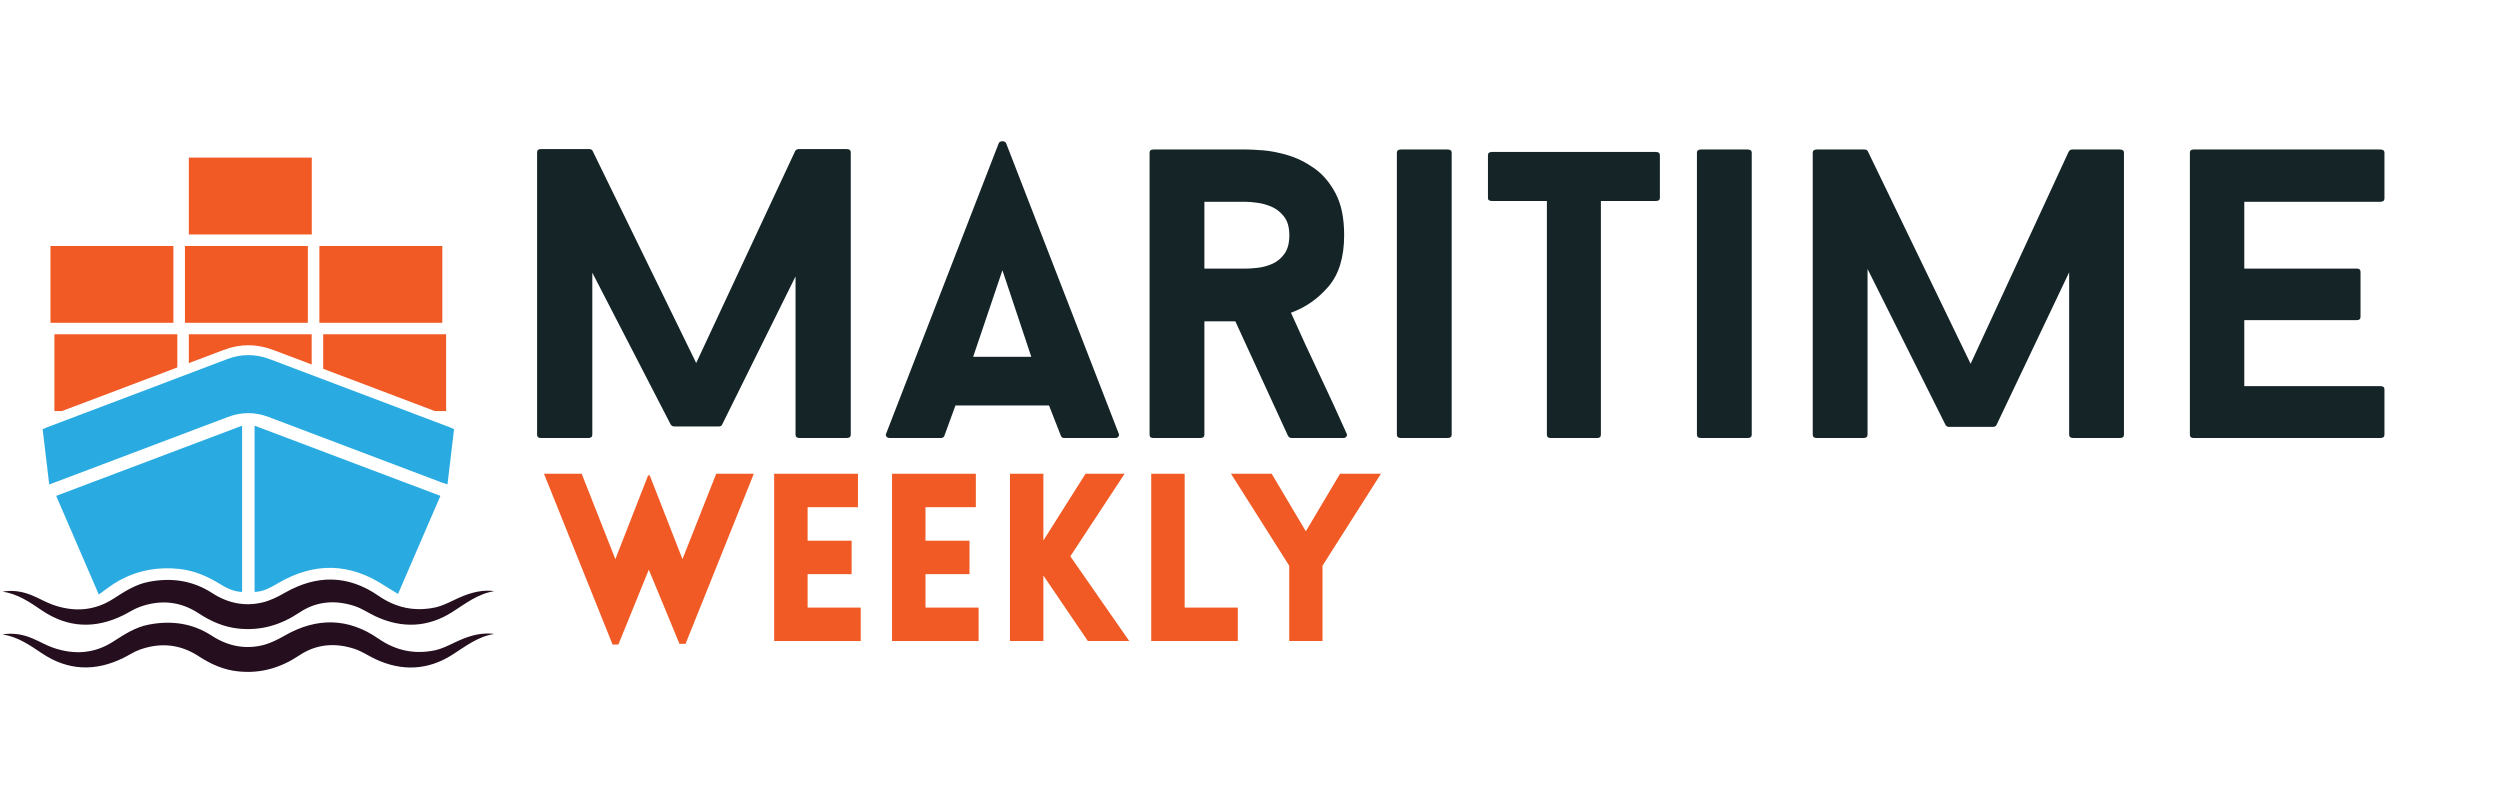
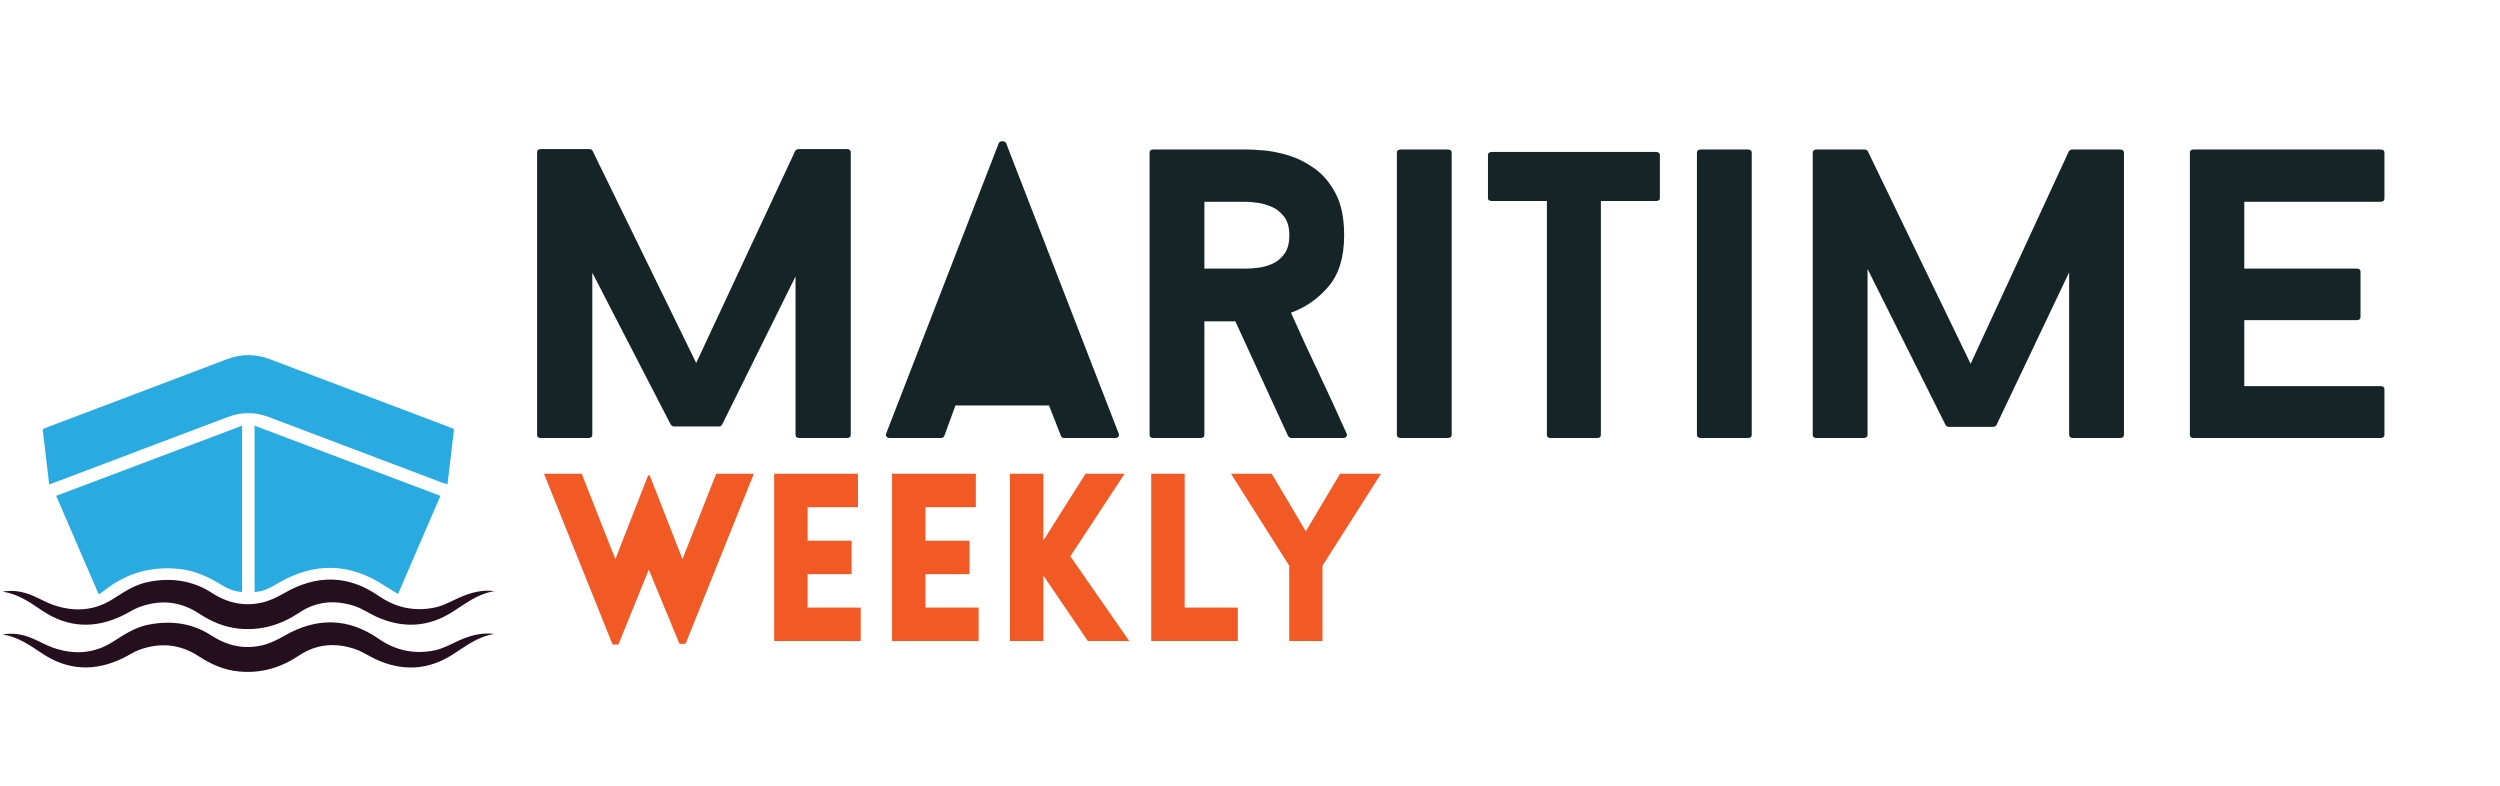
<svg xmlns="http://www.w3.org/2000/svg" width="897" zoomAndPan="magnify" viewBox="0 0 672.75 211.5" height="282" preserveAspectRatio="xMidYMid meet" version="1.0">
  <defs>
    <g />
    <clipPath id="b3bdb0d4a1">
      <path d="M 13 42.395 L 121 42.395 L 121 111 L 13 111 Z M 13 42.395 " clip-rule="nonzero" />
    </clipPath>
    <clipPath id="215af855f9">
      <path d="M 0.668 155 L 133 155 L 133 181 L 0.668 181 Z M 0.668 155 " clip-rule="nonzero" />
    </clipPath>
  </defs>
  <g clip-path="url(#b3bdb0d4a1)">
-     <path fill="#f15a24" d="M 120.051 110.625 L 117.035 110.625 L 107.648 107.066 C 100.766 104.453 93.883 101.863 86.969 99.246 L 86.969 89.945 L 120.051 89.945 Z M 47.715 98.875 L 47.715 89.945 L 14.637 89.945 L 14.637 110.625 L 16.625 110.625 L 27.266 106.613 C 34.09 104.023 40.891 101.465 47.715 98.875 Z M 50.816 97.711 C 53.918 96.543 57.047 95.348 60.148 94.184 C 62.367 93.328 64.613 92.902 66.832 92.902 C 69.051 92.902 71.324 93.328 73.543 94.184 C 76.984 95.492 80.43 96.801 83.871 98.078 L 83.871 89.945 L 50.816 89.945 Z M 119.027 66.191 L 85.945 66.191 L 85.945 86.871 L 119.027 86.871 Z M 46.664 66.191 L 13.582 66.191 L 13.582 86.871 L 46.664 86.871 Z M 82.844 66.191 L 49.766 66.191 L 49.766 86.871 L 82.844 86.871 Z M 83.871 42.414 L 50.816 42.414 L 50.816 63.094 L 83.898 63.094 L 83.898 42.414 Z M 83.871 42.414 " fill-opacity="1" fill-rule="nonzero" />
-   </g>
+     </g>
  <path fill="#29abe2" d="M 122.184 115.488 C 121.617 120.379 121.047 125.246 120.422 130.336 C 119.824 130.137 119.312 130.023 118.828 129.824 C 103.324 123.965 87.824 118.105 72.293 112.215 C 68.625 110.824 64.98 110.824 61.312 112.215 C 45.926 118.047 30.535 123.852 15.176 129.652 C 14.578 129.879 13.98 130.078 13.242 130.363 C 12.645 125.328 12.074 120.465 11.477 115.516 C 11.875 115.344 12.246 115.145 12.617 115.004 C 28.773 108.887 44.957 102.801 61.086 96.656 C 64.953 95.18 68.738 95.207 72.605 96.656 C 88.707 102.773 104.832 108.859 120.961 114.949 C 121.332 115.09 121.699 115.262 122.184 115.488 Z M 68.508 114.551 C 68.508 129.566 68.508 144.418 68.508 159.293 C 70.957 159.207 72.918 158.043 74.883 156.902 C 84.523 151.27 94.055 151.414 103.41 157.559 C 104.605 158.324 105.828 159.035 107.109 159.832 C 110.949 150.957 114.676 142.281 118.516 133.438 C 101.789 127.121 85.207 120.863 68.508 114.551 Z M 32.27 156.105 C 37.305 153.406 42.711 152.465 48.426 153.121 C 52.324 153.574 55.824 155.082 59.152 157.133 C 60.973 158.242 62.848 159.207 65.152 159.293 C 65.152 144.418 65.152 129.566 65.152 114.551 C 48.398 120.863 31.789 127.148 15.117 133.438 C 18.957 142.312 22.684 150.957 26.582 159.977 C 28.602 158.555 30.336 157.133 32.27 156.105 Z M 32.27 156.105 " fill-opacity="1" fill-rule="nonzero" />
  <g clip-path="url(#215af855f9)">
    <path fill="#250e1e" d="M 132.965 159.094 C 128.613 159.777 125.312 162.395 121.758 164.668 C 115.16 168.879 108.191 169.164 101.078 165.863 C 99.203 164.98 97.438 163.758 95.477 163.105 C 90.297 161.398 85.18 161.738 80.57 164.84 C 75.594 168.168 70.273 169.762 64.27 169.164 C 60.289 168.766 56.789 167.23 53.492 165.066 C 48.484 161.766 43.137 161.312 37.562 163.332 C 36.055 163.871 34.688 164.812 33.238 165.523 C 25.672 169.277 18.277 169.02 11.25 164.242 C 7.98 162.023 4.766 159.805 0.695 159.207 C 3.484 158.723 6.129 159.18 8.66 160.23 C 10.598 161.027 12.387 162.109 14.352 162.793 C 19.953 164.727 25.387 164.414 30.48 161.141 C 33.492 159.207 36.453 157.246 40.066 156.562 C 46.094 155.395 51.812 156.191 57.02 159.547 C 61.258 162.309 65.809 163.273 70.699 162.109 C 72.777 161.598 74.766 160.602 76.645 159.52 C 85.262 154.598 93.711 154.684 101.875 160.344 C 106.57 163.586 111.602 164.613 117.066 163.473 C 118.941 163.074 120.734 162.164 122.469 161.34 C 125.57 159.863 128.727 158.754 132.195 158.98 C 132.453 159.008 132.711 159.066 132.965 159.094 Z M 132.168 170.5 C 128.672 170.273 125.512 171.383 122.441 172.859 C 120.707 173.688 118.914 174.598 117.035 174.996 C 111.574 176.133 106.539 175.109 101.848 171.867 C 93.684 166.203 85.207 166.121 76.617 171.039 C 74.738 172.121 72.746 173.117 70.672 173.629 C 65.809 174.797 61.227 173.828 56.988 171.07 C 51.785 167.684 46.094 166.914 40.035 168.082 C 36.422 168.766 33.465 170.727 30.449 172.66 C 25.387 175.934 19.926 176.246 14.32 174.312 C 12.359 173.629 10.539 172.547 8.633 171.75 C 6.102 170.699 3.457 170.242 0.668 170.727 C 4.707 171.324 7.922 173.543 11.223 175.762 C 18.246 180.512 25.645 180.77 33.211 177.043 C 34.66 176.332 36.027 175.391 37.531 174.852 C 43.109 172.832 48.457 173.316 53.461 176.586 C 56.762 178.75 60.262 180.312 64.242 180.684 C 70.246 181.281 75.562 179.688 80.543 176.359 C 85.18 173.258 90.27 172.918 95.445 174.625 C 97.41 175.277 99.172 176.5 101.051 177.383 C 108.133 180.684 115.129 180.398 121.73 176.188 C 125.285 173.914 128.586 171.297 132.938 170.613 C 132.711 170.586 132.453 170.5 132.168 170.5 Z M 132.168 170.5 " fill-opacity="1" fill-rule="nonzero" />
  </g>
  <g fill="#142427" fill-opacity="1">
    <g transform="translate(136.548, 117.869)">
      <g>
        <path d="M 92.391 -0.891 C 92.391 -0.297 92.02 0 91.281 0 L 78.641 0 C 77.898 0 77.531 -0.297 77.531 -0.891 L 77.531 -43.484 L 57.797 -3.656 C 57.641 -3.289 57.344 -3.109 56.906 -3.109 L 44.922 -3.109 C 44.484 -3.109 44.148 -3.289 43.922 -3.656 L 22.844 -44.484 L 22.844 -0.891 C 22.844 -0.297 22.473 0 21.734 0 L 8.984 0 C 8.316 0 7.984 -0.297 7.984 -0.891 L 7.984 -76.875 C 7.984 -77.457 8.316 -77.75 8.984 -77.75 L 21.969 -77.75 C 22.477 -77.75 22.805 -77.566 22.953 -77.203 L 50.797 -20.188 L 77.422 -77.203 C 77.641 -77.566 77.973 -77.75 78.422 -77.75 L 91.281 -77.75 C 92.02 -77.75 92.391 -77.457 92.391 -76.875 Z M 92.391 -0.891 " />
      </g>
    </g>
  </g>
  <g fill="#142427" fill-opacity="1">
    <g transform="translate(238.145, 117.869)">
      <g>
-         <path d="M 44.141 -8.766 L 18.969 -8.766 L 15.969 -0.547 C 15.82 -0.18 15.488 0 14.969 0 L 1.328 0 C 0.891 0 0.578 -0.129 0.391 -0.391 C 0.203 -0.648 0.18 -0.926 0.328 -1.219 L 30.609 -79.312 C 30.766 -79.676 31.098 -79.859 31.609 -79.859 C 32.129 -79.859 32.461 -79.676 32.609 -79.312 L 62.891 -1.219 C 63.035 -0.926 63.016 -0.648 62.828 -0.391 C 62.648 -0.129 62.375 0 62 0 L 48.25 0 C 47.801 0 47.504 -0.18 47.359 -0.547 Z M 23.734 -21.859 L 39.375 -21.859 L 31.609 -45.141 Z M 23.734 -21.859 " />
+         <path d="M 44.141 -8.766 L 18.969 -8.766 L 15.969 -0.547 C 15.82 -0.18 15.488 0 14.969 0 L 1.328 0 C 0.891 0 0.578 -0.129 0.391 -0.391 C 0.203 -0.648 0.18 -0.926 0.328 -1.219 L 30.609 -79.312 C 30.766 -79.676 31.098 -79.859 31.609 -79.859 C 32.129 -79.859 32.461 -79.676 32.609 -79.312 L 62.891 -1.219 C 63.035 -0.926 63.016 -0.648 62.828 -0.391 C 62.648 -0.129 62.375 0 62 0 L 48.25 0 C 47.801 0 47.504 -0.18 47.359 -0.547 Z M 23.734 -21.859 L 39.375 -21.859 Z M 23.734 -21.859 " />
      </g>
    </g>
  </g>
  <g fill="#142427" fill-opacity="1">
    <g transform="translate(301.477, 117.869)">
      <g>
        <path d="M 30.953 -31.391 L 22.625 -31.391 L 22.625 -0.891 C 22.625 -0.297 22.254 0 21.516 0 L 8.875 0 C 8.207 0 7.875 -0.297 7.875 -0.891 L 7.875 -76.766 C 7.875 -77.348 8.207 -77.641 8.875 -77.641 L 33.938 -77.641 C 34.82 -77.641 36.281 -77.566 38.312 -77.422 C 40.352 -77.273 42.613 -76.832 45.094 -76.094 C 47.57 -75.352 49.957 -74.172 52.25 -72.547 C 54.539 -70.922 56.441 -68.664 57.953 -65.781 C 59.473 -62.895 60.234 -59.16 60.234 -54.578 C 60.234 -48.66 58.828 -44.055 56.016 -40.766 C 53.203 -37.473 49.836 -35.125 45.922 -33.719 C 48.359 -28.25 50.852 -22.832 53.406 -17.469 C 55.957 -12.102 58.453 -6.688 60.891 -1.219 C 61.047 -0.926 61.031 -0.648 60.844 -0.391 C 60.656 -0.129 60.379 0 60.016 0 L 46.141 0 C 45.703 0 45.367 -0.18 45.141 -0.547 Z M 22.625 -45.594 L 33.938 -45.594 C 34.75 -45.594 35.785 -45.664 37.047 -45.812 C 38.305 -45.957 39.582 -46.305 40.875 -46.859 C 42.164 -47.422 43.254 -48.312 44.141 -49.531 C 45.035 -50.75 45.484 -52.43 45.484 -54.578 C 45.484 -56.723 45 -58.406 44.031 -59.625 C 43.07 -60.844 41.926 -61.727 40.594 -62.281 C 39.258 -62.832 37.961 -63.18 36.703 -63.328 C 35.453 -63.484 34.531 -63.562 33.938 -63.562 L 22.625 -63.562 Z M 22.625 -45.594 " />
      </g>
    </g>
  </g>
  <g fill="#142427" fill-opacity="1">
    <g transform="translate(367.914, 117.869)">
      <g>
        <path d="M 7.984 -76.766 C 7.984 -77.348 8.352 -77.641 9.094 -77.641 L 21.625 -77.641 C 22.363 -77.641 22.734 -77.348 22.734 -76.766 L 22.734 -0.891 C 22.734 -0.297 22.363 0 21.625 0 L 9.094 0 C 8.352 0 7.984 -0.297 7.984 -0.891 Z M 7.984 -76.766 " />
      </g>
    </g>
  </g>
  <g fill="#142427" fill-opacity="1">
    <g transform="translate(398.97, 117.869)">
      <g>
        <path d="M 47.703 -64.562 C 47.703 -64.039 47.332 -63.781 46.594 -63.781 L 31.828 -63.781 L 31.828 -0.891 C 31.828 -0.297 31.5 0 30.844 0 L 18.297 0 C 17.629 0 17.297 -0.297 17.297 -0.891 L 17.297 -63.781 L 2.547 -63.781 C 1.805 -63.781 1.438 -64.039 1.438 -64.562 L 1.438 -76.094 C 1.438 -76.688 1.805 -76.984 2.547 -76.984 L 46.594 -76.984 C 47.332 -76.984 47.703 -76.688 47.703 -76.094 Z M 47.703 -64.562 " />
      </g>
    </g>
  </g>
  <g fill="#142427" fill-opacity="1">
    <g transform="translate(448.659, 117.869)">
      <g>
        <path d="M 7.984 -76.766 C 7.984 -77.348 8.352 -77.641 9.094 -77.641 L 21.625 -77.641 C 22.363 -77.641 22.734 -77.348 22.734 -76.766 L 22.734 -0.891 C 22.734 -0.297 22.363 0 21.625 0 L 9.094 0 C 8.352 0 7.984 -0.297 7.984 -0.891 Z M 7.984 -76.766 " />
      </g>
    </g>
  </g>
  <g fill="#142427" fill-opacity="1">
    <g transform="translate(479.715, 117.869)">
      <g>
        <path d="M 91.844 -0.891 C 91.844 -0.297 91.473 0 90.734 0 L 78.203 0 C 77.461 0 77.094 -0.297 77.094 -0.891 L 77.094 -44.594 L 57.562 -3.547 C 57.414 -3.18 57.082 -3 56.562 -3 L 44.703 -3 C 44.328 -3 44.031 -3.18 43.812 -3.547 L 22.844 -45.484 L 22.844 -0.891 C 22.844 -0.297 22.473 0 21.734 0 L 9.203 0 C 8.461 0 8.094 -0.297 8.094 -0.891 L 8.094 -76.766 C 8.094 -77.348 8.461 -77.641 9.203 -77.641 L 21.969 -77.641 C 22.477 -77.641 22.805 -77.457 22.953 -77.094 L 50.578 -19.969 L 76.984 -77.094 C 77.203 -77.457 77.535 -77.641 77.984 -77.641 L 90.734 -77.641 C 91.473 -77.641 91.844 -77.348 91.844 -76.766 Z M 91.844 -0.891 " />
      </g>
    </g>
  </g>
  <g fill="#142427" fill-opacity="1">
    <g transform="translate(581.312, 117.869)">
      <g>
        <path d="M 22.625 -63.562 L 22.625 -45.594 L 52.906 -45.594 C 53.57 -45.594 53.906 -45.297 53.906 -44.703 L 53.906 -32.609 C 53.906 -32.016 53.57 -31.719 52.906 -31.719 L 22.625 -31.719 L 22.625 -13.969 L 59.234 -13.969 C 59.973 -13.969 60.344 -13.676 60.344 -13.094 L 60.344 -0.891 C 60.344 -0.297 59.973 0 59.234 0 L 8.984 0 C 8.316 0 7.984 -0.297 7.984 -0.891 L 7.984 -76.766 C 7.984 -77.348 8.316 -77.641 8.984 -77.641 L 59.234 -77.641 C 59.973 -77.641 60.344 -77.348 60.344 -76.766 L 60.344 -64.453 C 60.344 -63.859 59.973 -63.562 59.234 -63.562 Z M 22.625 -63.562 " />
      </g>
    </g>
  </g>
  <g fill="#f15a24" fill-opacity="1">
    <g transform="translate(146.015, 172.501)">
      <g>
        <path d="M 18.828 0.938 L 0.375 -45.016 L 10.516 -45.016 L 19.578 -22.031 L 28.391 -44.578 L 28.828 -44.578 L 37.641 -22.031 L 46.719 -45.016 L 56.844 -45.016 L 38.469 0.75 L 36.828 0.75 L 28.578 -19.203 L 20.391 0.938 Z M 18.828 0.938 " />
      </g>
    </g>
  </g>
  <g fill="#f15a24" fill-opacity="1">
    <g transform="translate(203.295, 172.501)">
      <g>
        <path d="M 28.328 0 L 5.031 0 L 5.031 -45.016 L 27.578 -45.016 L 27.578 -36.016 L 14.031 -36.016 L 14.031 -27 L 25.875 -27 L 25.875 -18 L 14.031 -18 L 14.031 -9 L 28.328 -9 Z M 28.328 0 " />
      </g>
    </g>
  </g>
  <g fill="#f15a24" fill-opacity="1">
    <g transform="translate(235.019, 172.501)">
      <g>
        <path d="M 28.328 0 L 5.031 0 L 5.031 -45.016 L 27.578 -45.016 L 27.578 -36.016 L 14.031 -36.016 L 14.031 -27 L 25.875 -27 L 25.875 -18 L 14.031 -18 L 14.031 -9 L 28.328 -9 Z M 28.328 0 " />
      </g>
    </g>
  </g>
  <g fill="#f15a24" fill-opacity="1">
    <g transform="translate(266.744, 172.501)">
      <g>
        <path d="M 5.031 0 L 5.031 -45.016 L 14.031 -45.016 L 14.031 -27.062 L 25.375 -45.016 L 35.891 -45.016 L 21.281 -22.797 L 37.141 0 L 26 0 L 14.031 -17.625 L 14.031 0 Z M 5.031 0 " />
      </g>
    </g>
  </g>
  <g fill="#f15a24" fill-opacity="1">
    <g transform="translate(304.762, 172.501)">
      <g>
        <path d="M 5.031 -45.016 L 14.031 -45.016 L 14.031 -9 L 28.328 -9 L 28.328 0 L 5.031 0 Z M 5.031 -45.016 " />
      </g>
    </g>
  </g>
  <g fill="#f15a24" fill-opacity="1">
    <g transform="translate(330.884, 172.501)">
      <g>
        <path d="M 16.047 0 L 16.047 -20.266 L 0.375 -45.016 L 11.328 -45.016 L 20.516 -29.531 L 29.719 -45.016 L 40.734 -45.016 L 25 -20.266 L 25 0 Z M 16.047 0 " />
      </g>
    </g>
  </g>
</svg>